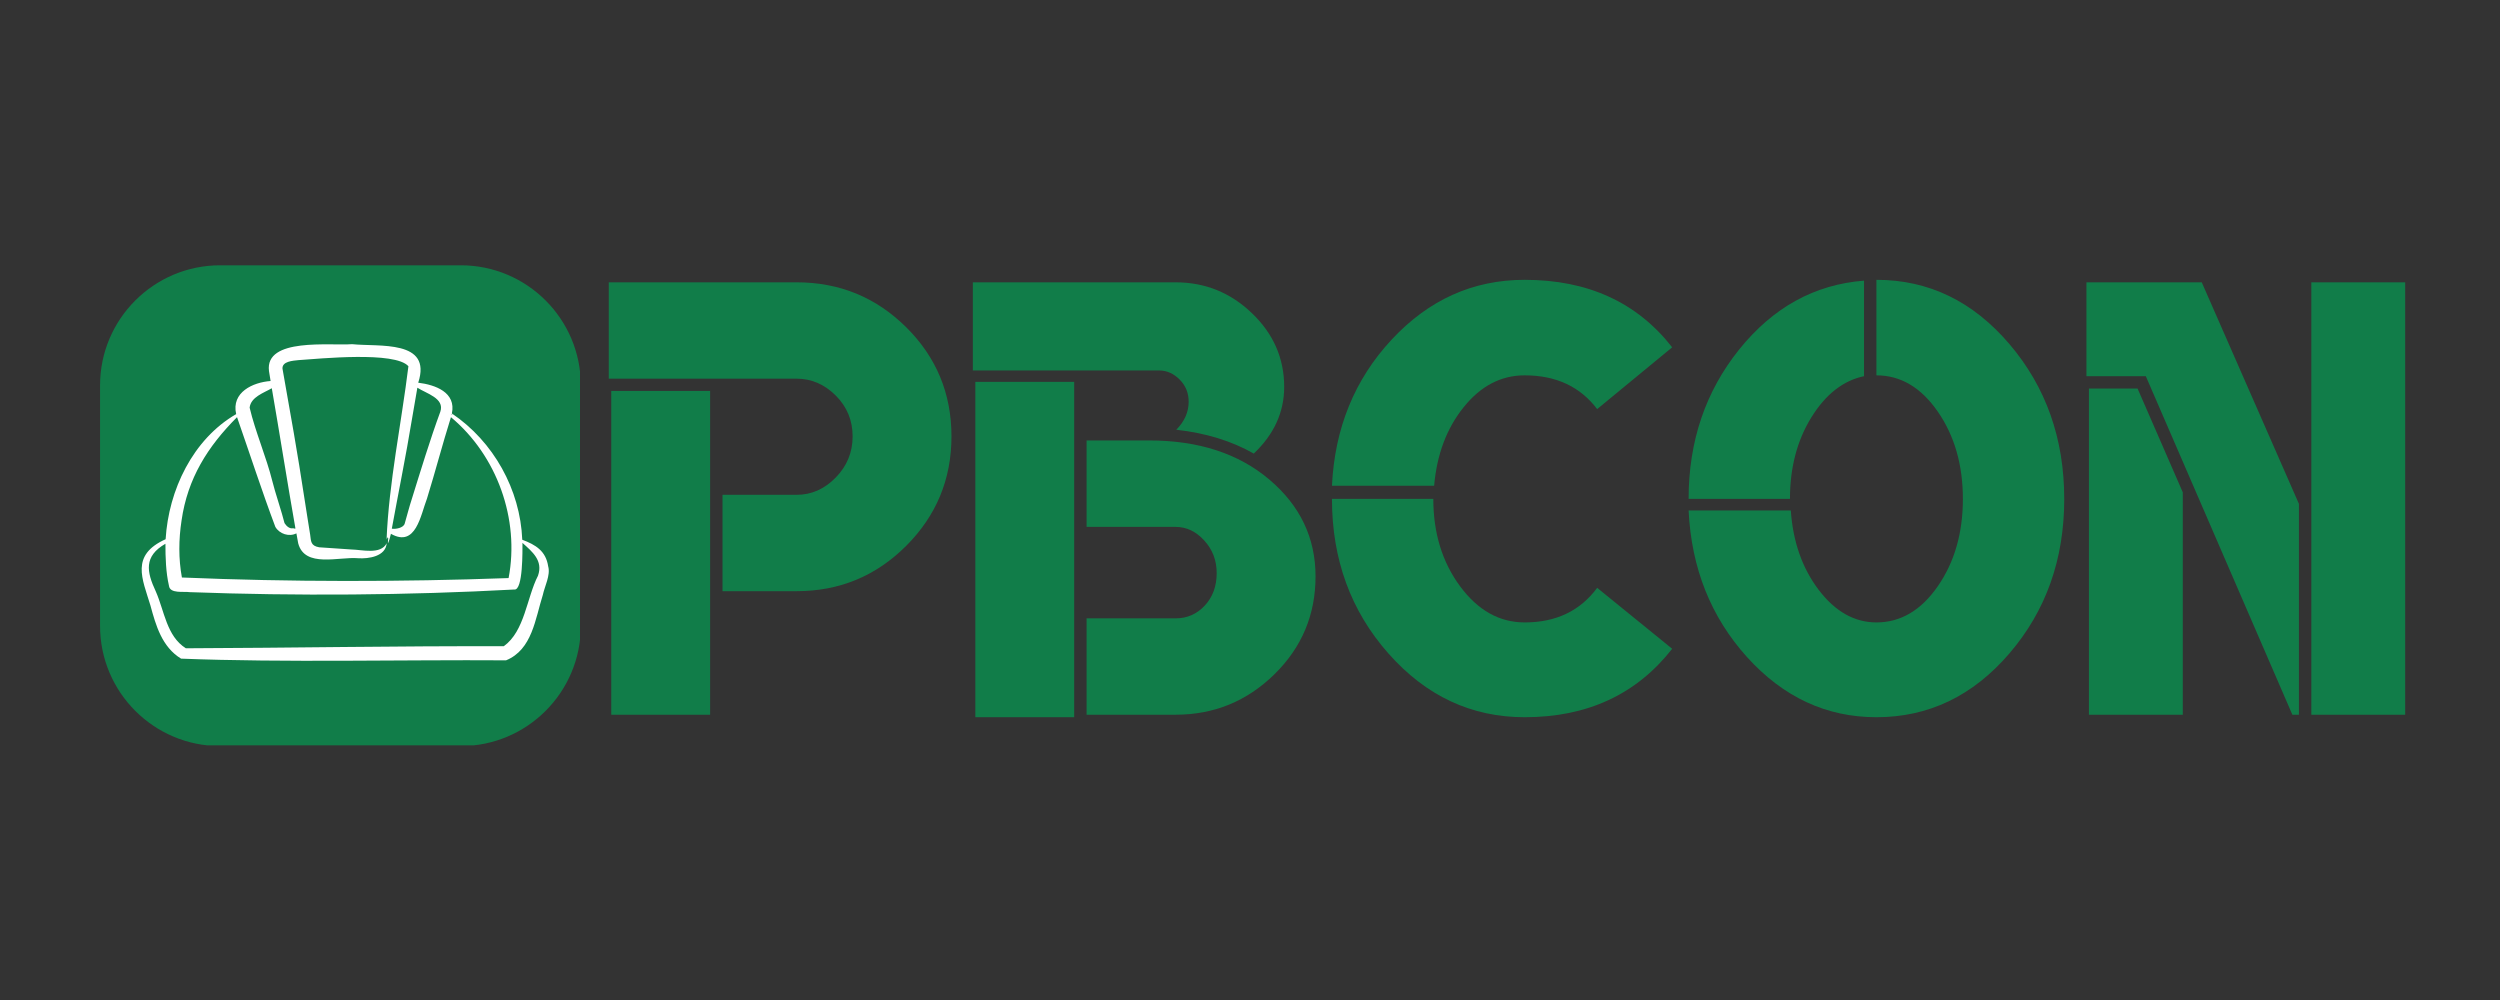
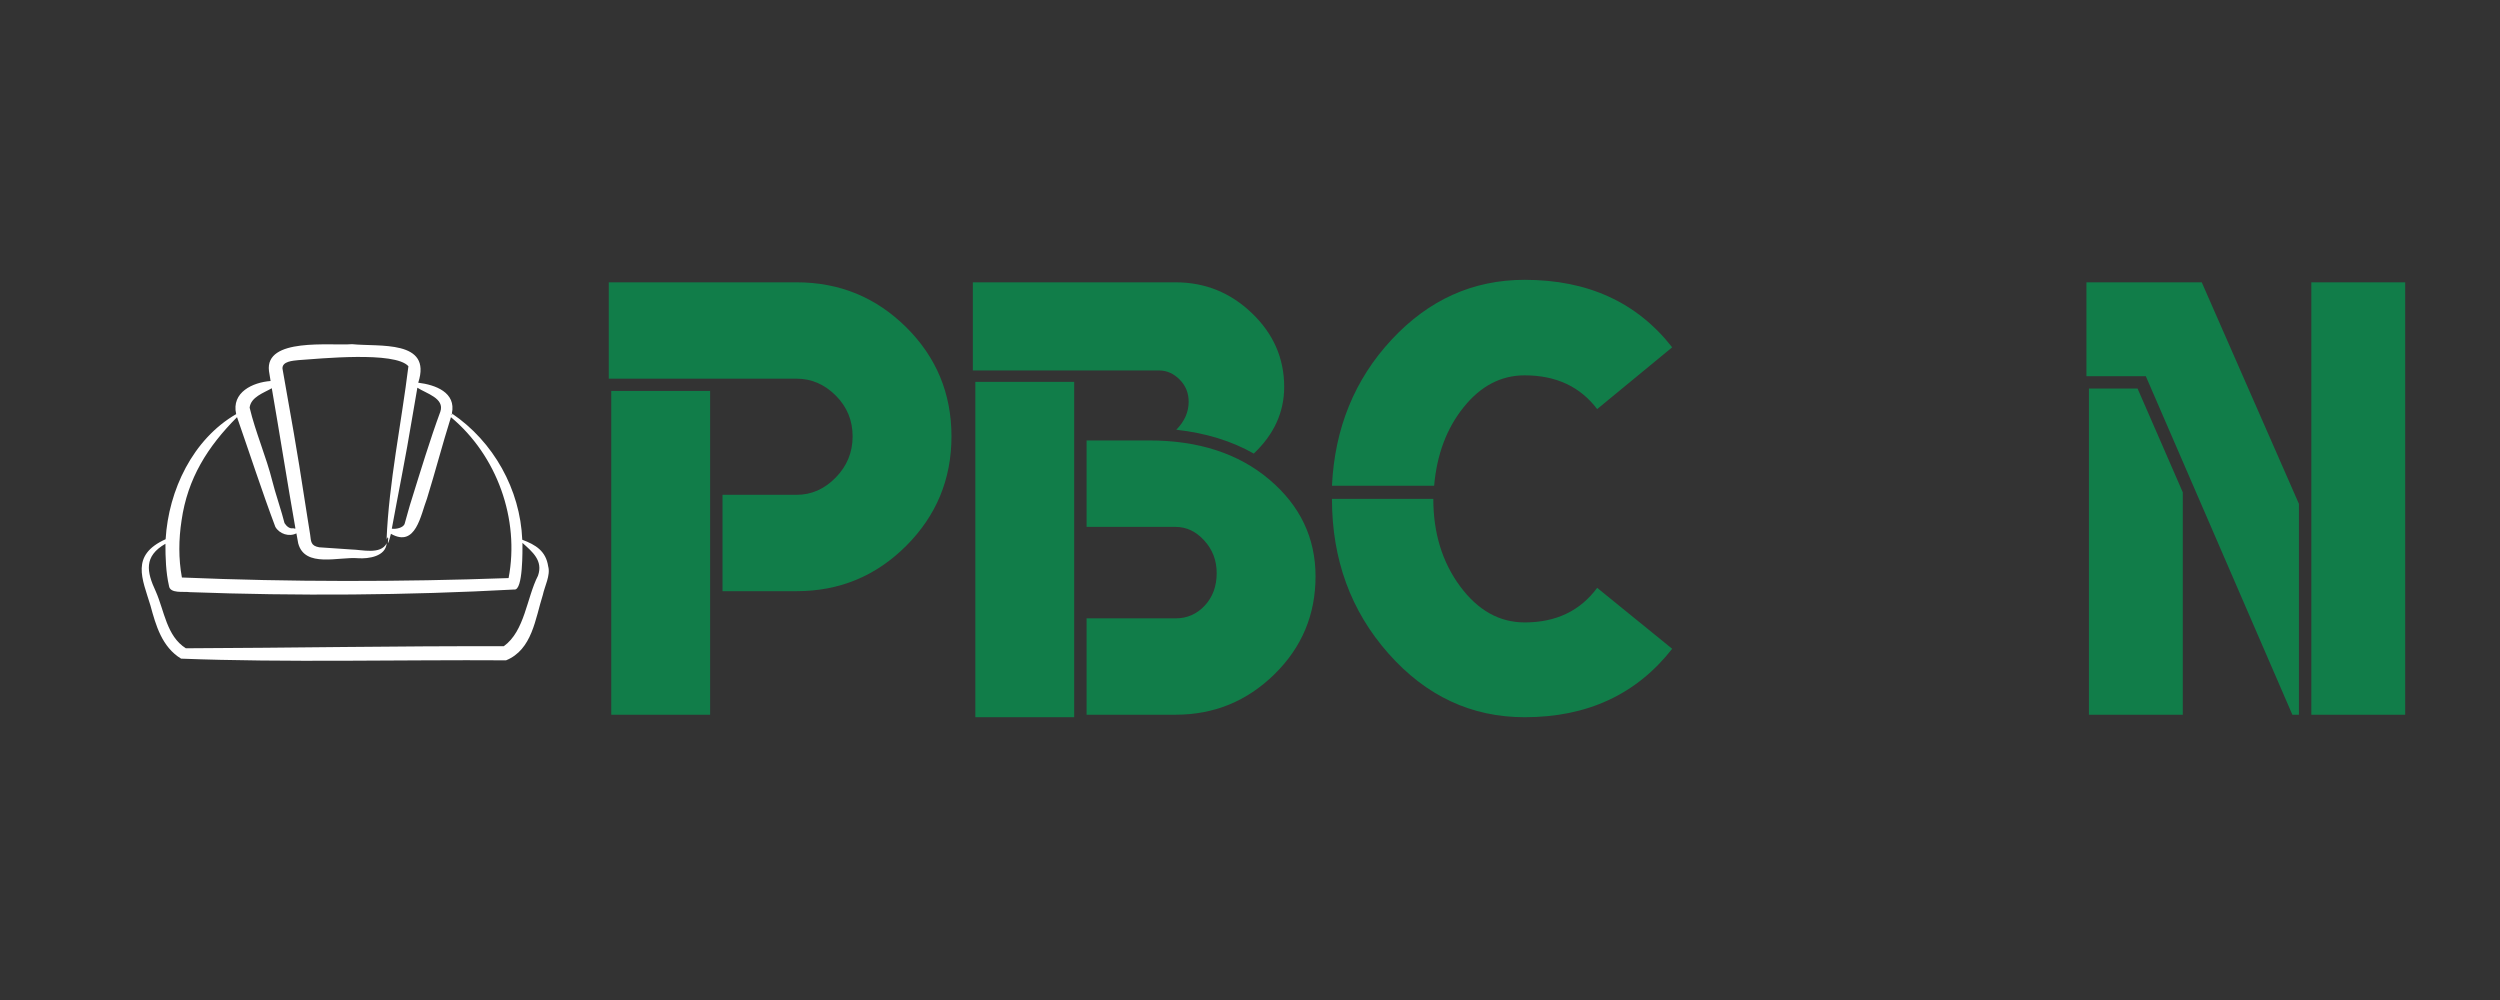
<svg xmlns="http://www.w3.org/2000/svg" width="500" zoomAndPan="magnify" viewBox="0 0 375 150" height="200" preserveAspectRatio="xMidYMid" version="1.0" id="svg19">
  <rect x="0" y="0" width="375" height="150" fill="#333333" stroke="none" />
  <defs id="defs2">
    <clipPath id="644e49336e">
      <path d="M 15,39.801 H 87 V 111.801 H 15 Z m 0,0" clip-rule="nonzero" id="path1" />
    </clipPath>
    <clipPath id="03c33d9d20">
      <path d="M 21,51 H 82.527 V 99.309 H 21 Z m 0,0" clip-rule="nonzero" id="path2" />
    </clipPath>
  </defs>
  <g id="g20">
    <g fill="#117d49" fill-opacity="1" id="g5">
      <g transform="translate(89.096,107.207)" id="g4">
        <g id="g3">
          <path d="M 2.594,0 V -48.562 H 17.422 V 0 Z m 33.672,-35.578 c 1.688,-1.727 2.531,-3.785 2.531,-6.172 0,-2.395 -0.844,-4.438 -2.531,-6.125 -1.688,-1.688 -3.648,-2.531 -5.875,-2.531 H 2.219 v -14.453 h 28.172 c 6.426,0 11.906,2.246 16.438,6.734 4.531,4.492 6.797,9.949 6.797,16.375 0,6.418 -2.266,11.891 -6.797,16.422 -4.531,4.531 -10.012,6.797 -16.438,6.797 H 19.281 v -14.453 h 11.109 c 2.227,0 4.188,-0.863 5.875,-2.594 z m 0,0" id="path3" />
        </g>
      </g>
    </g>
    <g fill="#117d49" fill-opacity="1" id="g8">
      <g transform="translate(143.706,107.207)" id="g7">
        <g id="g6">
          <path d="m 32.734,-42.75 c 1.238,-1.238 1.859,-2.641 1.859,-4.203 0,-1.312 -0.453,-2.422 -1.359,-3.328 -0.906,-0.906 -1.938,-1.359 -3.094,-1.359 H 2.219 v -13.219 H 32.625 c 4.438,0 8.258,1.547 11.469,4.641 3.219,3.086 4.828,6.766 4.828,11.047 0,3.793 -1.523,7.125 -4.562,10 C 41.055,-41.055 37.18,-42.25 32.734,-42.75 Z m 13.969,7.484 c 4.613,3.906 6.922,8.746 6.922,14.516 0,5.762 -2.062,10.664 -6.188,14.703 C 43.32,-2.016 38.383,0 32.625,0 H 19.281 V -14.453 H 32.625 c 1.727,0 3.188,-0.633 4.375,-1.906 1.195,-1.281 1.797,-2.91 1.797,-4.891 0,-1.895 -0.621,-3.52 -1.859,-4.875 -1.23,-1.363 -2.668,-2.047 -4.312,-2.047 H 19.281 v -12.969 h 9.375 c 7.414,0 13.43,1.961 18.047,5.875 z M 2.594,0.375 V -49.922 H 17.422 V 0.375 Z m 0,0" id="path5" />
        </g>
      </g>
    </g>
    <g fill="#117d49" fill-opacity="1" id="g11">
      <g transform="translate(198.685,107.207)" id="g10">
        <g id="g9">
          <path d="m 16.312,-32.375 c 0,5.117 1.336,9.484 4.016,13.109 2.676,3.617 5.906,5.422 9.688,5.422 4.695,0 8.32,-1.727 10.875,-5.188 l 11.25,9.141 C 46.785,-3.047 39.41,0.375 30.016,0.375 22.023,0.375 15.207,-2.816 9.562,-9.203 3.926,-15.586 1.109,-23.312 1.109,-32.375 Z m 24.578,-13.469 c -2.555,-3.375 -6.18,-5.062 -10.875,-5.062 -3.543,0 -6.59,1.59 -9.141,4.766 -2.555,3.168 -4.031,7.102 -4.438,11.797 H 1.109 c 0.414,-8.645 3.398,-15.953 8.953,-21.922 5.562,-5.977 12.211,-8.969 19.953,-8.969 9.477,0 16.852,3.375 22.125,10.125 z m 0,0" id="path8" />
        </g>
      </g>
    </g>
    <g fill="#117d49" fill-opacity="1" id="g14">
      <g transform="translate(252.183,107.207)" id="g13">
        <g id="g12">
-           <path d="m 27.422,-65.109 v 14.328 c -3.125,0.656 -5.762,2.719 -7.906,6.188 C 17.379,-41.133 16.312,-37.062 16.312,-32.375 H 1.109 c 0,-8.645 2.531,-16.117 7.594,-22.422 5.07,-6.301 11.312,-9.738 18.719,-10.312 z m 11.062,45.844 c 2.508,-3.625 3.766,-7.988 3.766,-13.094 0,-5.113 -1.258,-9.484 -3.766,-13.109 -2.512,-3.625 -5.578,-5.438 -9.203,-5.438 v -14.328 c 7.82,0 14.473,3.215 19.953,9.641 5.477,6.43 8.219,14.172 8.219,23.234 0,9.055 -2.742,16.773 -8.219,23.156 C 43.754,-2.816 37.102,0.375 29.281,0.375 c -7.5,0 -13.969,-3.004 -19.406,-9.016 -5.43,-6.02 -8.352,-13.352 -8.766,-22 H 16.438 c 0.32,4.699 1.719,8.672 4.188,11.922 2.477,3.25 5.363,4.875 8.656,4.875 3.625,0 6.691,-1.805 9.203,-5.422 z m 0,0" id="path11" />
-         </g>
+           </g>
      </g>
    </g>
    <g fill="#117d49" fill-opacity="1" id="g17">
      <g transform="translate(310.746,107.207)" id="g16">
        <g id="g15">
          <path d="M 35.953,0 V -64.859 H 50.031 V 0 Z M 2.594,-48.922 h 7.297 l 6.781,15.562 V 0 H 2.594 Z m 31.5,17.297 V 0 H 33.109 L 11.125,-50.781 H 2.219 v -14.078 h 17.297 z m 0,0" id="path14" />
        </g>
      </g>
    </g>
    <g clip-path="url(#644e49336e)" id="g18">
-       <path fill="#117d49" d="m 33.039,39.793 c -9.957,0 -18.031,8.07 -18.031,18.027 v 36.059 c 0,9.957 8.074,18.031 18.031,18.031 h 36.059 c 9.957,0 18.027,-8.074 18.027,-18.031 V 57.82 c 0,-9.957 -8.07,-18.027 -18.027,-18.027 z m 0,0" fill-opacity="1" fill-rule="nonzero" id="path17" />
-     </g>
+       </g>
    <g clip-path="url(#03c33d9d20)" id="g19">
      <path fill="#ffffff" d="m 80.703,86.348 c -1.711,3.328 -1.977,8.316 -5.137,10.586 -15.875,-0.047 -31.816,0.25 -47.688,0.309 -2.895,-1.82 -3.219,-5.617 -4.512,-8.531 -1.379,-2.949 -1.816,-5.27 1.449,-7.148 -0.004,2.055 0.07,4.309 0.527,6.289 0.129,1.25 2.266,0.828 3.078,0.969 16.188,0.594 32.566,0.477 48.727,-0.395 1.332,0.188 1.219,-6 1.223,-6.992 1.488,1.336 3.117,2.652 2.332,4.914 z M 27.23,78.09 c -0.43,2.824 -0.465,5.719 0.055,8.535 16.234,0.68 32.785,0.672 49.004,0.086 1.688,-8.824 -1.738,-18.375 -8.648,-24.133 -1.336,4.266 -2.32,8.094 -3.594,12.211 -0.949,2.453 -1.664,7.414 -5.41,5.281 -0.086,0.395 -0.273,1.094 -0.445,1.445 -0.027,-0.168 0.035,-0.676 0.051,-0.883 -0.102,0.25 -0.027,0.18 -0.133,-0.059 -0.066,0.078 -0.07,0.262 -0.125,0.367 C 58.332,72.395 60.223,63.418 61.262,54.934 59.25,52.664 47.992,53.801 44.754,54.02 c -0.82,0.09 -2.43,0.172 -2.383,1.262 1.121,6.297 2.32,13.023 3.277,19.375 0.309,1.852 0.562,3.707 0.875,5.539 0.137,1.012 0.07,1.672 1.355,1.898 1.242,0.102 3.402,0.215 4.824,0.328 1.598,0.027 4.402,0.82 5.301,-0.938 -0.145,1.977 -2.703,2.363 -4.305,2.25 -2.84,-0.254 -7.988,1.5 -8.969,-2.242 0,0 -0.27,-1.488 -0.27,-1.488 C 43.371,80.562 41.922,80.102 41.301,79.031 39.285,73.664 37.453,68.008 35.555,62.574 31.152,66.992 28.137,71.75 27.23,78.09 Z M 37.445,61.145 c 0.191,-1.609 2.129,-2.211 3.324,-2.91 1.121,6.457 2.41,14.598 3.547,21.039 -0.402,0.059 -0.188,-0.074 -0.34,-0.039 -0.559,0.117 -1.016,-0.328 -1.301,-0.773 -0.359,-1.512 -1.465,-4.77 -1.82,-6.273 -0.906,-3.645 -2.551,-7.402 -3.41,-11.043 z m 24.324,1.875 0.836,-4.867 c 1.309,0.867 4.137,1.578 3.445,3.602 -1.523,4.129 -2.984,8.945 -4.301,13.168 -0.336,1.012 -0.766,2.664 -1.051,3.641 -0.207,0.633 -1.359,0.836 -1.926,0.738 0.934,-5.117 2.148,-11.086 2.996,-16.281 z m 5.941,-0.723 c 0.012,0.012 0.023,0.023 0.035,0.039 -0.012,-0.012 -0.023,-0.02 -0.035,-0.027 z m 0.027,-0.098 0.02,-0.086 c 0.051,0.047 0.094,0.094 0.113,0.137 -0.047,-0.008 -0.09,-0.016 -0.137,-0.027 z M 82.23,84.969 C 81.891,82.648 80.344,81.715 78.34,80.961 78.039,73.441 74.031,66.238 67.781,62.02 68.453,58.852 65.297,57.719 62.734,57.406 64.871,50.895 56.801,52.051 52.82,51.625 c -3.281,0.258 -13.117,-1.035 -12.473,4.035 0,0 0.242,1.492 0.242,1.492 -2.66,0.195 -5.914,1.688 -5.164,4.965 -6.512,3.77 -10.141,11.41 -10.582,18.766 -5.312,2.395 -3.496,5.918 -2.277,9.941 0.816,3.008 1.73,6.223 4.594,7.973 15.672,0.609 33.051,0.148 48.746,0.254 3.938,-1.605 4.383,-6.25 5.52,-9.816 0.254,-1.238 1.176,-2.957 0.805,-4.266 z m 0,0" fill-opacity="1" fill-rule="evenodd" id="path18" />
    </g>
  </g>
</svg>